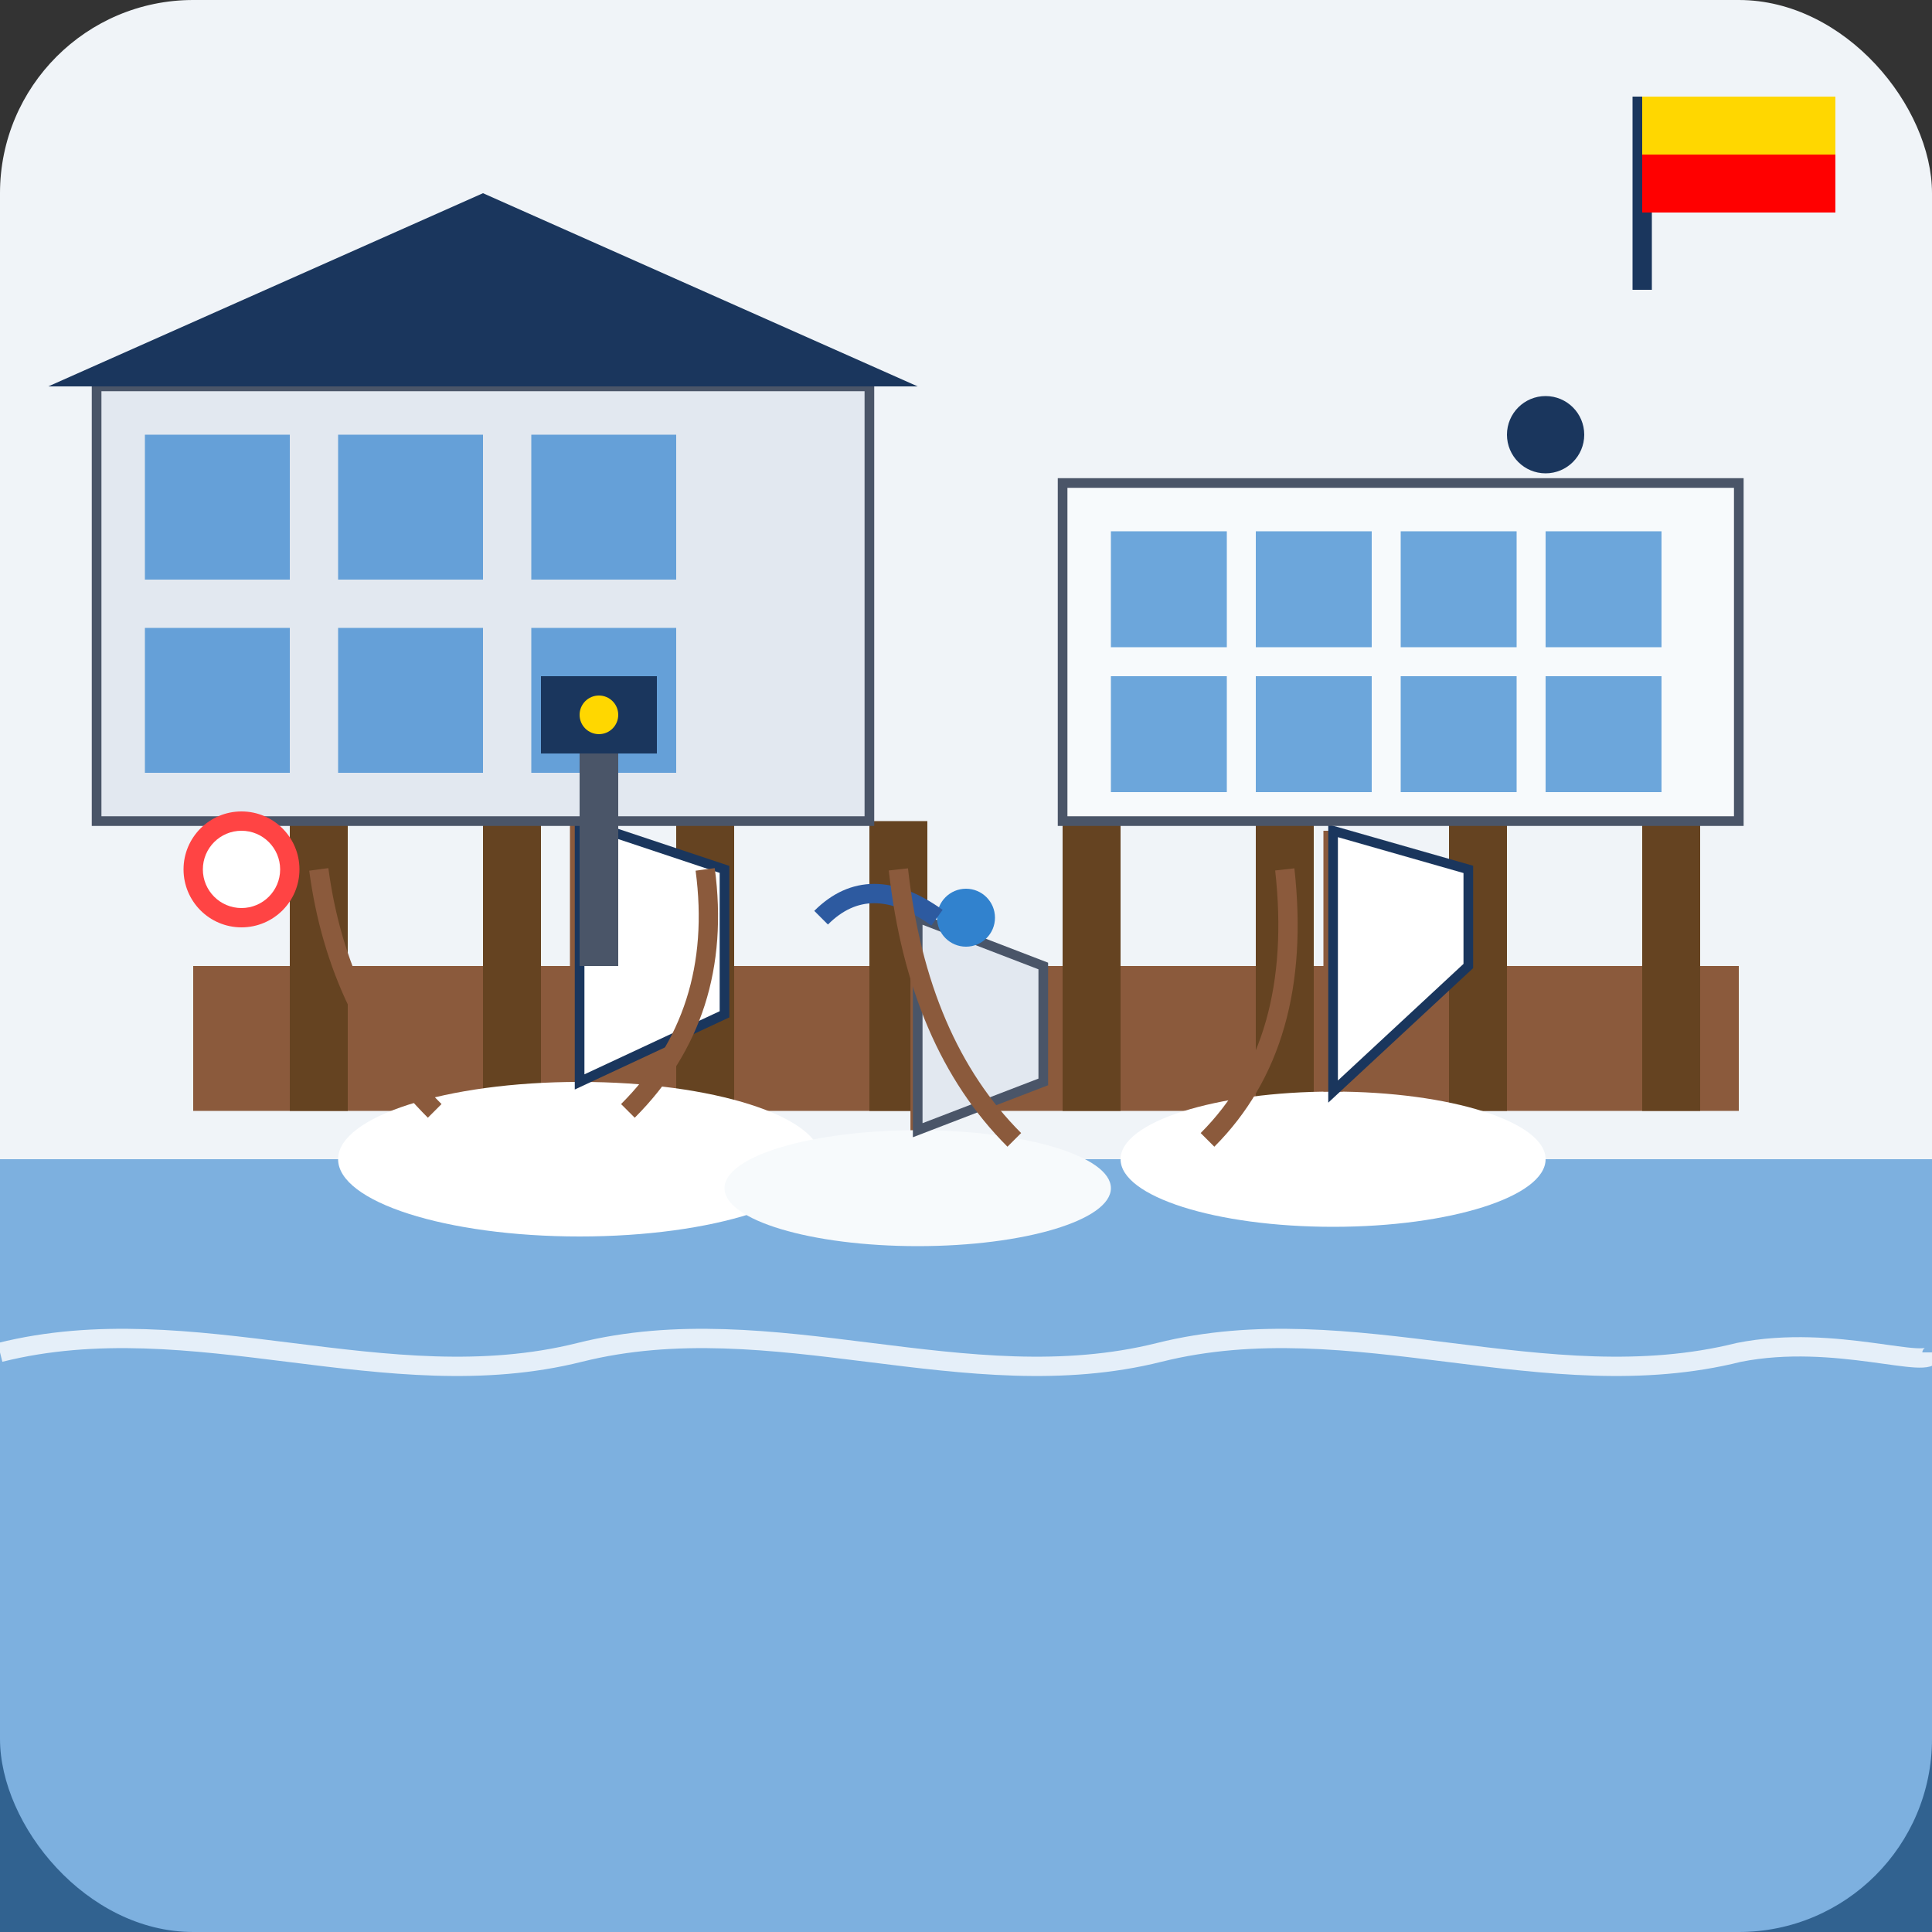
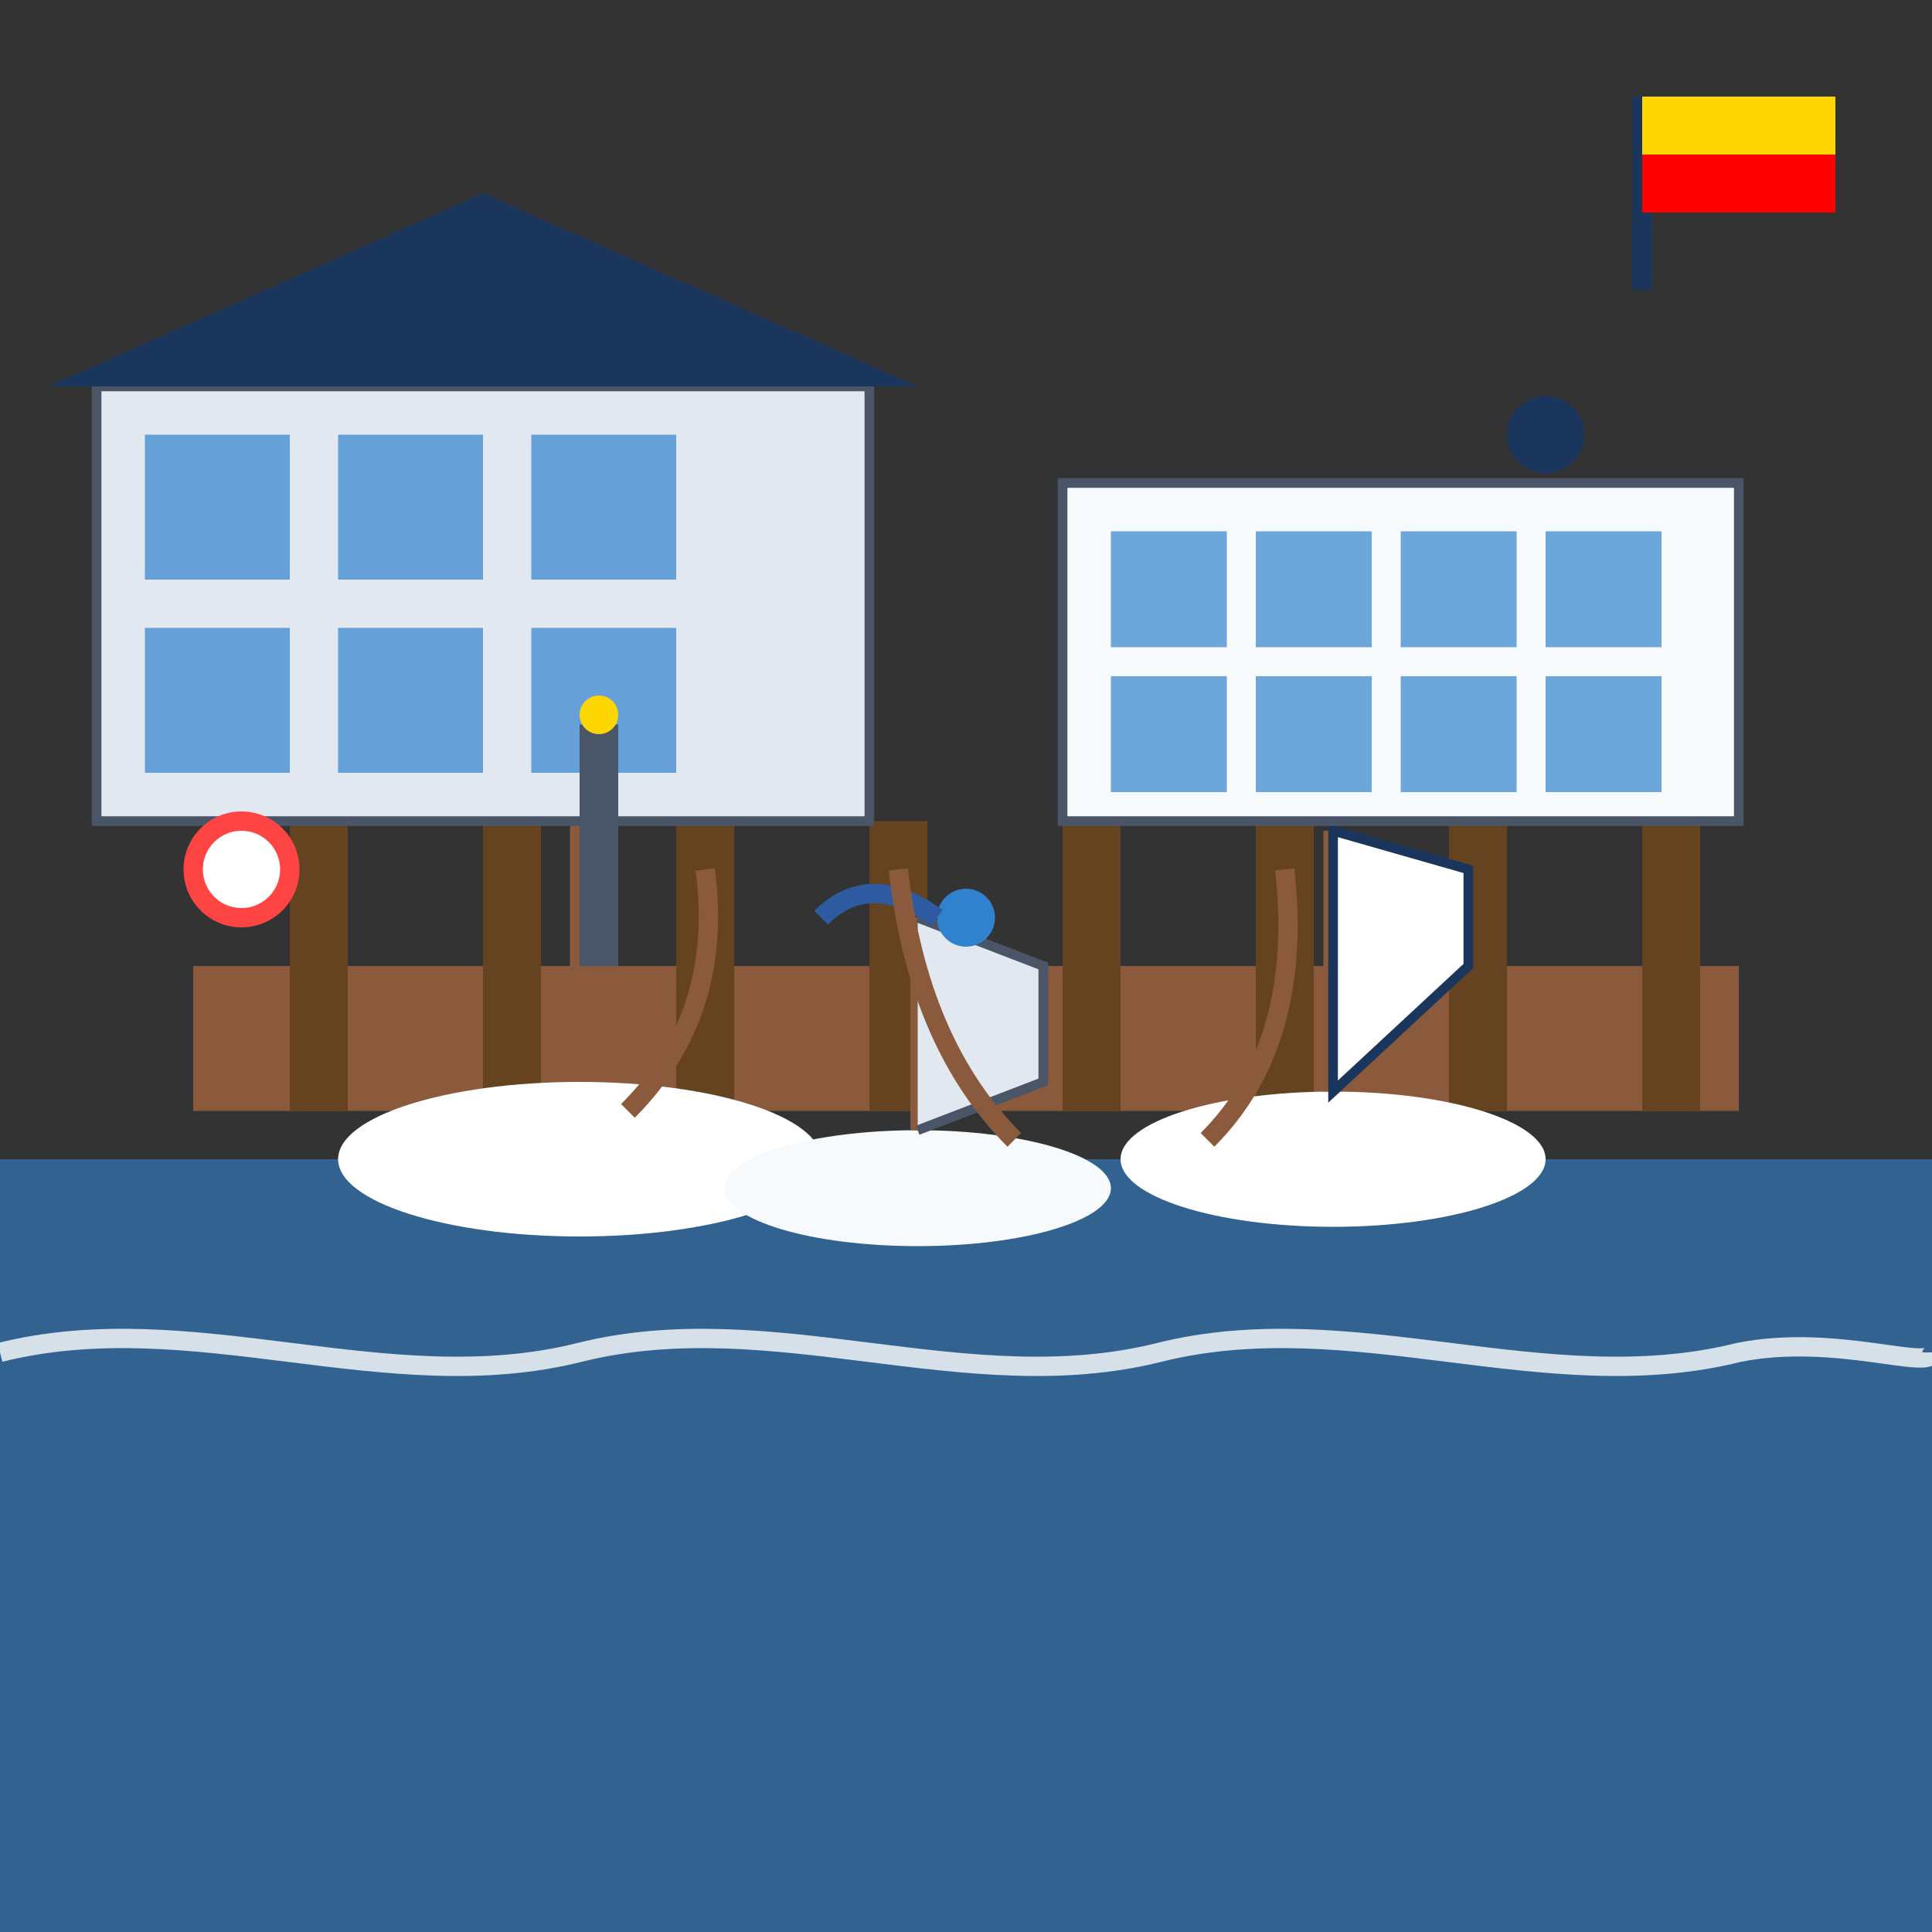
<svg xmlns="http://www.w3.org/2000/svg" width="200" height="200" viewBox="0 0 200 200" fill="none">
  <rect x="0" y="0" width="200" height="200" fill="#333333" stroke="none" />
-   <rect width="200" height="200" rx="20" fill="#f0f4f8" />
  <rect y="120" width="200" height="80" fill="#3182ce" opacity="0.6" rx="0 0 20 20" />
  <rect x="20" y="100" width="160" height="15" fill="#8b5a3c" />
  <rect x="30" y="85" width="6" height="30" fill="#654321" />
  <rect x="50" y="85" width="6" height="30" fill="#654321" />
  <rect x="70" y="85" width="6" height="30" fill="#654321" />
  <rect x="90" y="85" width="6" height="30" fill="#654321" />
  <rect x="110" y="85" width="6" height="30" fill="#654321" />
  <rect x="130" y="85" width="6" height="30" fill="#654321" />
  <rect x="150" y="85" width="6" height="30" fill="#654321" />
  <rect x="170" y="85" width="6" height="30" fill="#654321" />
  <g transform="translate(40,110)">
    <ellipse cx="20" cy="10" rx="25" ry="8" fill="#ffffff" />
    <line x1="20" y1="2" x2="20" y2="-25" stroke="#8b5a3c" stroke-width="2" />
-     <path d="M20 -25L35 -20L35 -5L20 2Z" fill="#ffffff" stroke="#1a365d" />
  </g>
  <g transform="translate(80,115)">
    <ellipse cx="15" cy="8" rx="20" ry="6" fill="#f7fafc" />
    <line x1="15" y1="2" x2="15" y2="-20" stroke="#8b5a3c" stroke-width="1.5" />
-     <path d="M15 -20L28 -15L28 -3L15 2Z" fill="#e2e8f0" stroke="#4a5568" />
+     <path d="M15 -20L28 -15L28 -3L15 2" fill="#e2e8f0" stroke="#4a5568" />
  </g>
  <g transform="translate(120,108)">
    <ellipse cx="18" cy="12" rx="22" ry="7" fill="#ffffff" />
    <line x1="18" y1="5" x2="18" y2="-22" stroke="#8b5a3c" stroke-width="2" />
    <path d="M18 -22L32 -18L32 -8L18 5Z" fill="#ffffff" stroke="#1a365d" />
  </g>
  <rect x="10" y="40" width="80" height="45" fill="#e2e8f0" stroke="#4a5568" />
  <rect x="15" y="45" width="15" height="15" fill="#3182ce" opacity="0.7" />
  <rect x="35" y="45" width="15" height="15" fill="#3182ce" opacity="0.7" />
  <rect x="55" y="45" width="15" height="15" fill="#3182ce" opacity="0.7" />
  <rect x="15" y="65" width="15" height="15" fill="#3182ce" opacity="0.7" />
  <rect x="35" y="65" width="15" height="15" fill="#3182ce" opacity="0.7" />
  <rect x="55" y="65" width="15" height="15" fill="#3182ce" opacity="0.7" />
  <path d="M5 40L95 40L50 20Z" fill="#1a365d" />
  <rect x="110" y="50" width="70" height="35" fill="#f7fafc" stroke="#4a5568" />
  <rect x="115" y="55" width="12" height="12" fill="#3182ce" opacity="0.7" />
  <rect x="130" y="55" width="12" height="12" fill="#3182ce" opacity="0.7" />
  <rect x="145" y="55" width="12" height="12" fill="#3182ce" opacity="0.7" />
  <rect x="160" y="55" width="12" height="12" fill="#3182ce" opacity="0.7" />
  <rect x="115" y="70" width="12" height="12" fill="#3182ce" opacity="0.7" />
  <rect x="130" y="70" width="12" height="12" fill="#3182ce" opacity="0.7" />
  <rect x="145" y="70" width="12" height="12" fill="#3182ce" opacity="0.7" />
  <rect x="160" y="70" width="12" height="12" fill="#3182ce" opacity="0.7" />
  <circle cx="160" cy="45" r="4" fill="#1a365d" />
  <rect x="158" y="42" width="4" height="3" fill="#1a365d" />
  <rect x="60" y="75" width="4" height="25" fill="#4a5568" />
-   <rect x="56" y="70" width="12" height="8" fill="#1a365d" />
  <circle cx="62" cy="74" r="2" fill="#ffd700" />
  <circle cx="100" cy="95" r="3" fill="#3182ce" />
  <path d="M97 95Q90 90, 85 95" stroke="#2d5aa0" stroke-width="2" fill="none" />
-   <path d="M45 115Q35 105, 33 90" stroke="#8b5a3c" stroke-width="2" fill="none" />
  <path d="M65 115Q75 105, 73 90" stroke="#8b5a3c" stroke-width="2" fill="none" />
  <path d="M105 118Q95 108, 93 90" stroke="#8b5a3c" stroke-width="2" fill="none" />
  <path d="M125 118Q135 108, 133 90" stroke="#8b5a3c" stroke-width="2" fill="none" />
  <line x1="170" y1="30" x2="170" y2="10" stroke="#1a365d" stroke-width="2" />
  <rect x="170" y="10" width="20" height="12" fill="#ffd700" />
  <rect x="170" y="16" width="20" height="6" fill="#ff0000" />
  <circle cx="25" cy="90" r="6" fill="#ff4444" />
  <circle cx="25" cy="90" r="4" fill="#ffffff" />
  <path d="M0 140C20 135, 40 145, 60 140C80 135, 100 145, 120 140C140 135, 160 145, 180 140C190 138, 200 142, 200 140" stroke="#ffffff" stroke-width="2" fill="none" opacity="0.8" />
</svg>